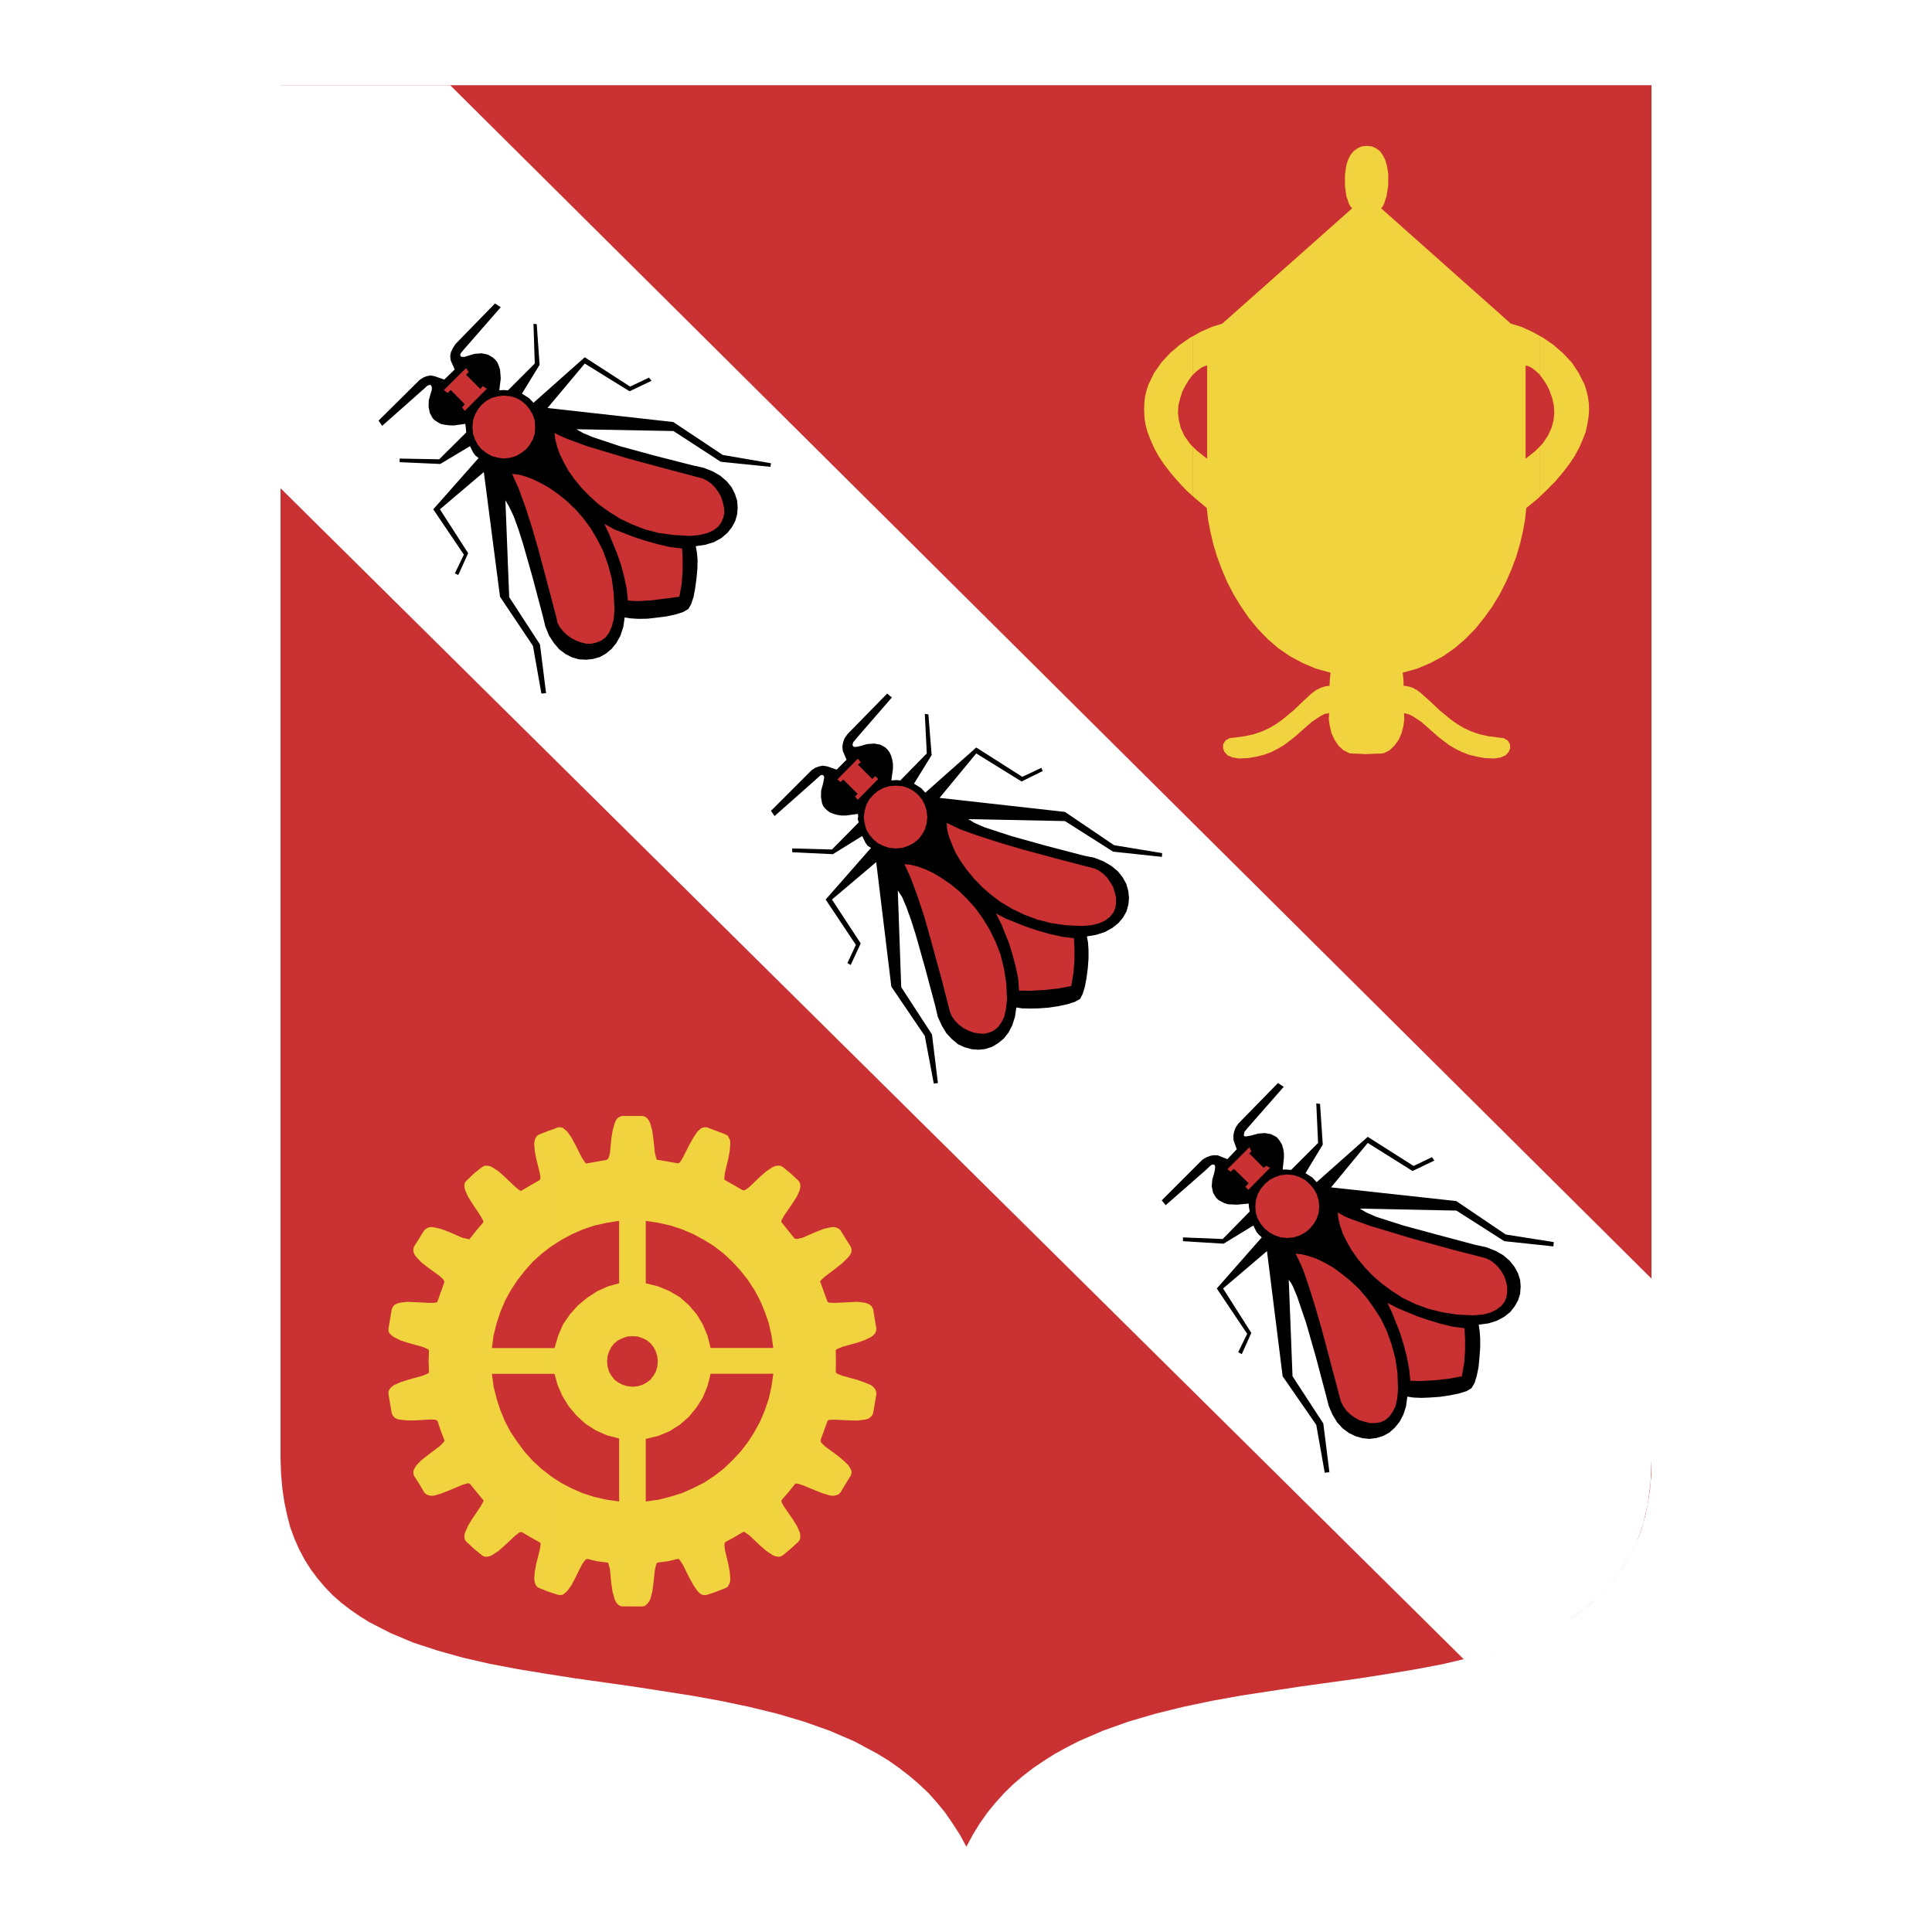
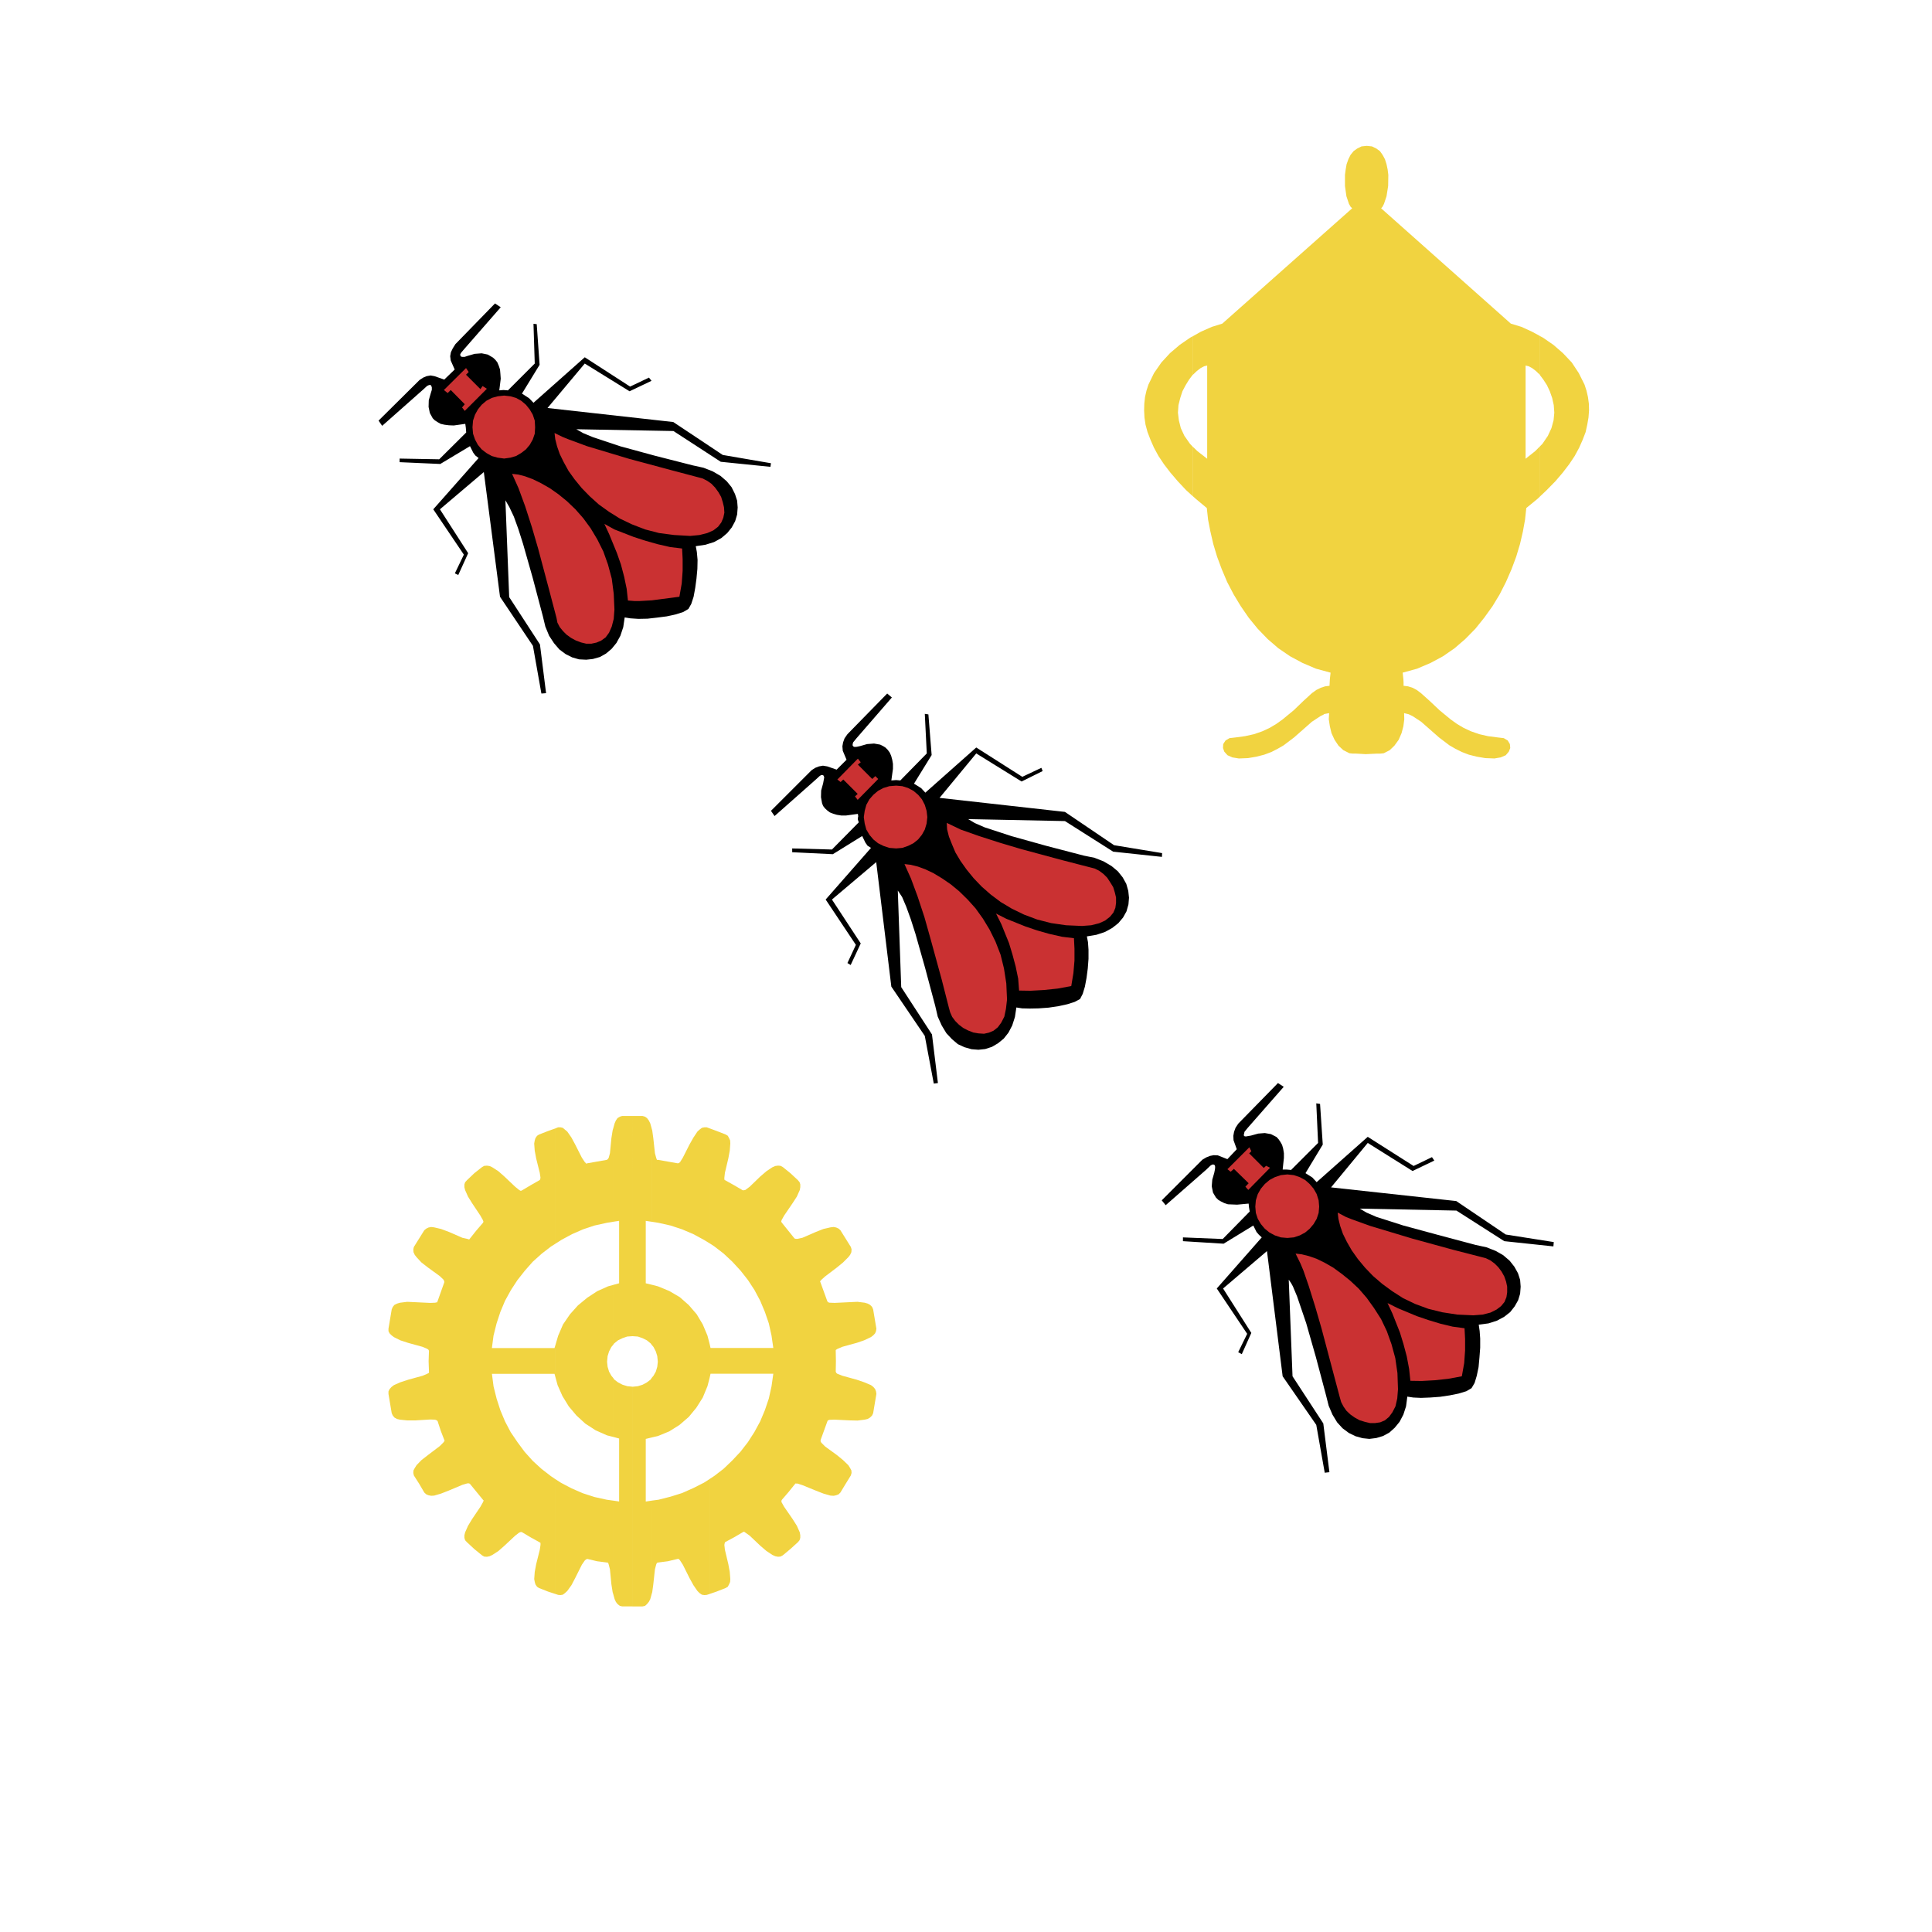
<svg xmlns="http://www.w3.org/2000/svg" width="2500" height="2500" viewBox="0 0 192.756 192.756">
  <g fill-rule="evenodd" clip-rule="evenodd">
    <path fill="#fff" d="M0 0h192.756v192.756H0V0z" />
-     <path fill="#ca3132" d="M27.989 145.553V8.504h136.779v137.084l-.018 1.543-.127 1.437-.197 1.328-.27 1.292-.34 1.24-.396 1.131-.502 1.093-.537 1.006-.594.969-.682.916-.736.844-.771.789-.844.771-.879.684-.934.644-1.005.594-2.1 1.094-2.262.951-2.441.809-2.531.681-2.657.629-2.746.52-2.818.467-2.873.449-5.852.808-5.869.897-2.889.521-2.818.592-2.766.682-2.709.791-2.568.914-2.441 1.06-1.184.61-1.148.629-1.078.681-1.094.737-1.024.789-.951.808-.916.897-.879.97-.808.987-.772 1.096-.681 1.111-.647 1.203-.646-1.203-.719-1.111-.754-1.096-.807-.987-.862-.97-.951-.897-.951-.808-1.023-.789-1.042-.737-1.113-.681-2.315-1.239-2.459-1.06-2.585-.914-2.674-.791-2.801-.682-2.818-.592-2.89-.521-5.87-.914-5.851-.826-2.872-.45-2.819-.466-2.746-.522-2.656-.609-2.567-.719-2.406-.789-2.261-.951-2.1-1.078-1.006-.627-.933-.647-.879-.681-.844-.737-.79-.826-.718-.844-.682-.914-.592-.933-.557-1.041-.484-1.096-.413-1.131-.323-1.238-.269-1.293-.198-1.346-.126-1.418-.053-1.525z" />
    <path fill="#fff" d="M146.082 165.584l1.938-.502 1.921-.557 1.83-.629 1.723-.716 1.635-.791 1.525-.897 1.436-.988 1.346-1.113 1.185-1.202 1.059-1.347.898-1.471.412-.791.377-.844.592-1.775.449-1.94.27-2.099.09-2.279v-18.077L44.916 8.504H27.989v40.208l118.093 116.872z" />
-     <path d="M45.364 36.865l-.395-.898-.053-.43.071-.395.18-.377.269-.431 3.949-4.057.574.377-3.59 4.111-.341.395-.108.179v.108l.072.126.126.035h.233l.323-.107.682-.198.701-.053.61.125.521.305.232.216.198.251.144.341.125.377.036.413.036.503-.144 1.166.414-.035.448.035 2.675-2.675-.126-3.966.323.036.287 4.056-1.759 2.872.718.467.431.449 5.116-4.541 4.524 2.925 1.884-.897.251.323-2.189 1.041-4.47-2.765-3.716 4.435 12.547 1.399 4.936 3.285 4.811.826-.054.359-4.954-.503-4.721-3.069-9.692-.179.699.394.952.395 2.746.916 3.429.933 3.805.97 1.059.233.915.359.772.448.628.539.485.592.341.683.215.664.054.681-.054.701-.197.664-.341.628-.449.557-.592.502-.718.395-.862.269-.969.144.108.574.072.79-.018.897-.09.97-.126.933-.161.88-.234.718-.287.502-.52.306-.736.233-.898.198-.969.125-.952.108-.915.018-.808-.054-.556-.09-.144.969-.287.862-.395.718-.485.592-.556.467-.61.341-.7.198-.664.071-.719-.036-.682-.197-.646-.323-.628-.467-.539-.628-.484-.736-.377-.916-.251-1.04-1.006-3.806-.969-3.41-.467-1.472-.448-1.239-.449-.951-.395-.682.377 9.657 3.069 4.72.611 4.865-.467.036-.844-4.757-3.285-4.9-1.615-12.44-4.38 3.716 2.818 4.38-.987 2.172-.341-.161.898-1.868-3.052-4.523 4.523-5.116-.323-.251-.215-.287-.323-.646-2.962 1.777-4.056-.18v-.359l3.948.072 2.693-2.674-.036-.467-.054-.395-1.149.162-.484-.019-.431-.054-.395-.089-.287-.161-.305-.198-.198-.198-.287-.521-.126-.609.018-.665.198-.7.107-.341v-.251l-.053-.143-.09-.108-.162.035-.161.073-.431.394-4.057 3.591-.359-.521 4.093-4.057.359-.233.341-.144.395-.071.395.071.969.341 1.041-1.005zM84.459 75.798l-.377-.897-.036-.449.072-.395.144-.394.287-.413 3.967-4.057.466.395-3.535 4.075-.323.394-.055.18v.143l.09.108.108.036.233-.018.323-.072.682-.197.701-.054.61.108.287.143.233.144.234.233.197.27.144.323.108.394.071.413v.503l-.161 1.149.485-.036.412.036 2.639-2.693-.197-3.949.358.054.324 4.057-1.76 2.854.718.449.413.448 5.079-4.505 4.596 2.925 1.902-.897.127.323-2.101 1.041-4.524-2.8-3.661 4.434 12.511 1.4 4.9 3.321 4.793.79-.017.376-4.865-.52-4.811-3.052-9.657-.197.665.395.986.43 2.694.88 3.41.951 3.787.988 1.058.215.916.359.791.467.627.521.485.61.359.646.197.7.073.682-.055.664-.197.7-.34.611-.467.556-.611.485-.717.395-.861.287-.954.161.11.575.053.753v.916l-.073.952-.125.951-.162.862-.215.716-.269.522-.537.287-.737.234-.898.198-.969.142-.988.072-.879.018-.771-.018-.575-.089-.144.951-.27.844-.377.718-.467.592-.574.467-.609.359-.664.215-.682.072-.683-.054-.7-.198-.664-.304-.592-.502-.557-.594-.466-.771-.395-.879-.252-1.078-1.005-3.77-.97-3.428-.466-1.454-.449-1.239-.412-.968-.431-.647.341 9.638 3.069 4.721.593 4.848-.413.054-.897-4.757-3.339-4.918-1.508-12.422-4.416 3.734 2.872 4.379-1.005 2.154-.323-.197.843-1.813-3.015-4.523 4.523-5.152-.341-.216-.215-.304-.323-.665-2.926 1.813-4.057-.197v-.377l3.967.107 2.675-2.71-.09-.269v-.162l.036-.179-.036-.233-1.185.161h-.467l-.448-.071-.359-.108-.323-.126-.269-.198-.234-.215-.18-.233-.107-.27-.108-.61.018-.664.197-.718.108-.592-.053-.162-.09-.072h-.162l-.161.108-.432.395-4.056 3.59-.359-.521 4.057-4.057.358-.233.377-.144.395-.071.432.071.933.324.987-.988zM123.393 114.66l-.323-.898-.019-.448.072-.396.145-.395.269-.412 3.967-4.056.574.377-3.59 4.091-.324.395-.072.324.037.108.16.037.522-.09.718-.199.664-.053.61.107.556.287.215.235.18.267.162.288.107.376.073.45v.466l-.125 1.167h.412l.431.037 2.692-2.694-.18-3.949.377.055.27 4.056-1.723 2.854.682.432.431.466 5.098-4.523 4.576 2.908 1.832-.881.233.342-2.172 1.041-4.469-2.801-3.662 4.434 12.492 1.365 4.938 3.338 4.791.754-.036.432-4.9-.522-4.775-3.051-9.639-.197.664.395.988.431 2.692.861 3.447.934 3.769 1.004 1.077.234.916.36.754.429.646.557.467.592.359.646.215.664.053.682-.053.701-.197.647-.342.609-.449.574-.592.467-.736.395-.844.269-.969.127.09.627.055.754v.916l-.073.969-.089.968-.18.864-.215.717-.307.521-.519.305-.772.234-.879.178-.97.144-.987.073-.916.035-.771-.035-.592-.09-.127.969-.269.826-.377.717-.485.593-.539.485-.627.339-.664.2-.701.088-.682-.071-.699-.197-.664-.324-.629-.467-.539-.592-.467-.771-.377-.881-.267-1.059-1.006-3.787-.969-3.392-.916-2.692-.414-.988-.178-.322-.234-.342.377 9.638 3.07 4.704.61 4.865-.467.053-.844-4.774-3.355-4.848-1.563-12.492-4.379 3.733 2.817 4.433-.951 2.119-.358-.197.897-1.832-3.034-4.523 4.487-5.098-.287-.267-.233-.27-.322-.647-2.963 1.813-4.057-.252v-.377l3.967.162 2.694-2.746-.073-.432-.035-.357-1.15.107-.914-.037-.377-.125-.325-.162-.269-.16-.232-.234-.288-.485-.125-.629.053-.664.197-.681.073-.36.017-.232-.035-.162-.107-.072h-.145l-.18.107-.412.395-4.056 3.554-.395-.484 4.057-4.057.394-.232.36-.145.377-.072.412.019.951.377.934-.988z" />
+     <path d="M45.364 36.865l-.395-.898-.053-.43.071-.395.18-.377.269-.431 3.949-4.057.574.377-3.59 4.111-.341.395-.108.179v.108l.072.126.126.035h.233l.323-.107.682-.198.701-.053.61.125.521.305.232.216.198.251.144.341.125.377.036.413.036.503-.144 1.166.414-.035.448.035 2.675-2.675-.126-3.966.323.036.287 4.056-1.759 2.872.718.467.431.449 5.116-4.541 4.524 2.925 1.884-.897.251.323-2.189 1.041-4.47-2.765-3.716 4.435 12.547 1.399 4.936 3.285 4.811.826-.054.359-4.954-.503-4.721-3.069-9.692-.179.699.394.952.395 2.746.916 3.429.933 3.805.97 1.059.233.915.359.772.448.628.539.485.592.341.683.215.664.054.681-.054.701-.197.664-.341.628-.449.557-.592.502-.718.395-.862.269-.969.144.108.574.072.79-.018.897-.09.97-.126.933-.161.88-.234.718-.287.502-.52.306-.736.233-.898.198-.969.125-.952.108-.915.018-.808-.054-.556-.09-.144.969-.287.862-.395.718-.485.592-.556.467-.61.341-.7.198-.664.071-.719-.036-.682-.197-.646-.323-.628-.467-.539-.628-.484-.736-.377-.916-.251-1.04-1.006-3.806-.969-3.41-.467-1.472-.448-1.239-.449-.951-.395-.682.377 9.657 3.069 4.72.611 4.865-.467.036-.844-4.757-3.285-4.9-1.615-12.44-4.38 3.716 2.818 4.38-.987 2.172-.341-.161.898-1.868-3.052-4.523 4.523-5.116-.323-.251-.215-.287-.323-.646-2.962 1.777-4.056-.18v-.359l3.948.072 2.693-2.674-.036-.467-.054-.395-1.149.162-.484-.019-.431-.054-.395-.089-.287-.161-.305-.198-.198-.198-.287-.521-.126-.609.018-.665.198-.7.107-.341v-.251l-.053-.143-.09-.108-.162.035-.161.073-.431.394-4.057 3.591-.359-.521 4.093-4.057.359-.233.341-.144.395-.071.395.071.969.341 1.041-1.005M84.459 75.798l-.377-.897-.036-.449.072-.395.144-.394.287-.413 3.967-4.057.466.395-3.535 4.075-.323.394-.055.18v.143l.09.108.108.036.233-.018.323-.072.682-.197.701-.054.61.108.287.143.233.144.234.233.197.27.144.323.108.394.071.413v.503l-.161 1.149.485-.036.412.036 2.639-2.693-.197-3.949.358.054.324 4.057-1.76 2.854.718.449.413.448 5.079-4.505 4.596 2.925 1.902-.897.127.323-2.101 1.041-4.524-2.8-3.661 4.434 12.511 1.4 4.9 3.321 4.793.79-.017.376-4.865-.52-4.811-3.052-9.657-.197.665.395.986.43 2.694.88 3.41.951 3.787.988 1.058.215.916.359.791.467.627.521.485.61.359.646.197.7.073.682-.055.664-.197.7-.34.611-.467.556-.611.485-.717.395-.861.287-.954.161.11.575.053.753v.916l-.073.952-.125.951-.162.862-.215.716-.269.522-.537.287-.737.234-.898.198-.969.142-.988.072-.879.018-.771-.018-.575-.089-.144.951-.27.844-.377.718-.467.592-.574.467-.609.359-.664.215-.682.072-.683-.054-.7-.198-.664-.304-.592-.502-.557-.594-.466-.771-.395-.879-.252-1.078-1.005-3.77-.97-3.428-.466-1.454-.449-1.239-.412-.968-.431-.647.341 9.638 3.069 4.721.593 4.848-.413.054-.897-4.757-3.339-4.918-1.508-12.422-4.416 3.734 2.872 4.379-1.005 2.154-.323-.197.843-1.813-3.015-4.523 4.523-5.152-.341-.216-.215-.304-.323-.665-2.926 1.813-4.057-.197v-.377l3.967.107 2.675-2.71-.09-.269v-.162l.036-.179-.036-.233-1.185.161h-.467l-.448-.071-.359-.108-.323-.126-.269-.198-.234-.215-.18-.233-.107-.27-.108-.61.018-.664.197-.718.108-.592-.053-.162-.09-.072h-.162l-.161.108-.432.395-4.056 3.59-.359-.521 4.057-4.057.358-.233.377-.144.395-.071.432.071.933.324.987-.988zM123.393 114.66l-.323-.898-.019-.448.072-.396.145-.395.269-.412 3.967-4.056.574.377-3.59 4.091-.324.395-.072.324.037.108.16.037.522-.09.718-.199.664-.053.61.107.556.287.215.235.18.267.162.288.107.376.073.45v.466l-.125 1.167h.412l.431.037 2.692-2.694-.18-3.949.377.055.27 4.056-1.723 2.854.682.432.431.466 5.098-4.523 4.576 2.908 1.832-.881.233.342-2.172 1.041-4.469-2.801-3.662 4.434 12.492 1.365 4.938 3.338 4.791.754-.036.432-4.9-.522-4.775-3.051-9.639-.197.664.395.988.431 2.692.861 3.447.934 3.769 1.004 1.077.234.916.36.754.429.646.557.467.592.359.646.215.664.053.682-.053.701-.197.647-.342.609-.449.574-.592.467-.736.395-.844.269-.969.127.09.627.055.754v.916l-.073.969-.089.968-.18.864-.215.717-.307.521-.519.305-.772.234-.879.178-.97.144-.987.073-.916.035-.771-.035-.592-.09-.127.969-.269.826-.377.717-.485.593-.539.485-.627.339-.664.2-.701.088-.682-.071-.699-.197-.664-.324-.629-.467-.539-.592-.467-.771-.377-.881-.267-1.059-1.006-3.787-.969-3.392-.916-2.692-.414-.988-.178-.322-.234-.342.377 9.638 3.07 4.704.61 4.865-.467.053-.844-4.774-3.355-4.848-1.563-12.492-4.379 3.733 2.817 4.433-.951 2.119-.358-.197.897-1.832-3.034-4.523 4.487-5.098-.287-.267-.233-.27-.322-.647-2.963 1.813-4.057-.252v-.377l3.967.162 2.694-2.746-.073-.432-.035-.357-1.15.107-.914-.037-.377-.125-.325-.162-.269-.16-.232-.234-.288-.485-.125-.629.053-.664.197-.681.073-.36.017-.232-.035-.162-.107-.072h-.145l-.18.107-.412.395-4.056 3.554-.395-.484 4.057-4.057.394-.232.36-.145.377-.072.412.019.951.377.934-.988z" />
    <path fill="#ca3132" d="M50.3 45.75l-.646-.089-.592-.162-.539-.305-.466-.36-.377-.448-.287-.538-.198-.575-.054-.646.054-.664.198-.592.287-.521.377-.467.466-.395.539-.287.592-.161.646-.072.628.072.557.161.52.287.467.395.377.467.305.521.198.592.036.664-.036.646-.198.575-.305.538-.377.448-.467.36-.52.305-.557.162-.628.089zM55.524 61.654l-.736-2.8-1.095-4.111-.628-2.154-.665-2.064-.664-1.813-.646-1.436.628.072.682.179.772.287.808.395.88.503.844.592.861.7.844.808.789.897.736 1.006.665 1.113.592 1.184.467 1.311.376 1.4.198 1.508.071 1.58-.071.933-.198.771-.269.61-.341.467-.448.324-.468.197-.502.108h-.52l-.521-.126-.521-.197-.466-.252-.449-.323-.359-.359-.323-.395-.233-.448-.09-.467zM60.298 52.266l1.005.557 1.939.754 1.167.377 1.203.34 1.256.288 1.185.143.054 1.059v1.167l-.09 1.257-.233 1.328-2.747.359-1.256.071h-.467l-.664-.053-.126-1.167-.251-1.203-.323-1.22-.395-1.131-.772-1.885-.485-1.041zM44.969 38.912l-.305.304-.377-.304 2.208-2.19.269.395-.269.268 1.436 1.437.215-.305.431.269-2.208 2.208-.269-.342.269-.322-1.4-1.418zM69.65 47.617l-2.782-.736-4.075-1.095-4.236-1.274-1.795-.664-.628-.252-.808-.395.072.611.18.718.269.771.395.808.485.88.592.825.718.88.807.826.898.808 1.023.735 1.095.683 1.203.574 1.31.503 1.382.359 1.508.197 1.597.09.934-.09.772-.197.61-.269.467-.36.323-.43.198-.467.107-.503-.036-.538-.126-.521-.161-.52-.269-.467-.323-.449-.377-.395-.413-.287-.449-.233-.467-.126zM89.414 84.648l-.683-.054-.592-.198-.539-.269-.466-.377-.395-.466-.305-.521-.162-.592-.09-.647.09-.628.162-.592.305-.556.395-.449.466-.395.539-.287.592-.18.683-.054.609.054.575.18.538.287.467.395.377.449.288.556.179.592.072.628-.072.647-.179.592-.288.521-.377.466-.467.377-.538.269-.575.198-.609.054zM94.673 100.551l-.718-2.817-1.113-4.057-.611-2.172-.682-2.065-.664-1.794-.646-1.437.628.072.718.18.736.269.826.395.861.521.862.592.826.682.844.826.79.879.734 1.023.665 1.095.593 1.203.502 1.292.342 1.383.232 1.49.073 1.616-.108.931-.162.774-.305.591-.341.467-.43.342-.467.197-.484.108-.557-.037-.521-.09-.503-.198-.485-.25-.43-.324-.377-.377-.305-.412-.198-.449-.125-.449zM99.375 91.146l1.023.521 1.92.771 1.168.395 1.203.341 1.274.287 1.185.144.053 1.059v1.167l-.107 1.257-.215 1.291-1.365.252-1.381.144-1.311.071-1.148-.018-.09-1.185-.252-1.22-.322-1.203-.342-1.13-.772-1.903-.521-1.041zM84.136 77.773l-.269.251-.324-.251 2.047-2.082.287.359-.287.233 1.436 1.436.305-.287.288.287-2.047 2.082-.269-.341.269-.251-1.436-1.436zM108.746 86.533l-2.783-.719-4.057-1.094-2.172-.646-2.064-.665-1.831-.646-1.381-.664.035.646.18.718.305.772.341.807.502.844.611.862.701.862.806.843.899.79 1.004.754 1.113.664 1.221.592 1.293.485 1.398.359 1.49.216 1.598.071.916-.071.789-.198.594-.269.484-.377.34-.413.199-.467.071-.503v-.538l-.125-.52-.162-.521-.288-.466-.304-.467-.377-.377-.432-.323-.43-.216-.484-.125zM128.438 123.51l-.647-.055-.594-.197-.537-.287-.467-.377-.394-.467-.307-.52-.197-.593-.053-.627.053-.629.197-.629.307-.537.394-.467.467-.395.537-.287.594-.199.647-.07.644.07.594.199.537.287.449.395.395.467.306.537.198.629.052.629-.052.627-.198.593-.306.52-.395.467-.449.377-.537.287-.594.197-.644.055zM133.678 139.432l-1.83-6.893-.629-2.172-.647-2.064-.519-1.508-.307-.736-.484-.987.611.071.717.179.773.27.807.394.844.485.861.629.844.681.843.791.792.914.734 1.024.701 1.095.574 1.204.467 1.308.377 1.383.215 1.49.055 1.615-.073.916-.179.79-.305.591-.342.467-.412.342-.467.197-.504.072h-.519l-.522-.126-.519-.161-.485-.269-.431-.305-.395-.377-.287-.414-.234-.449-.125-.447zM138.436 130.008l1.041.519 1.902.791 1.166.395 1.185.359 1.202.287 1.185.161.055 1.06v1.166l-.09 1.256-.234 1.31-1.364.252-1.328.143-1.31.072-1.131-.017-.127-1.186-.233-1.238-.324-1.221-.357-1.166-.754-1.902-.484-1.041zM123.105 116.617l-.322.287-.324-.252 2.189-2.189.198.394-.215.215 1.455 1.455.232-.215.395.198-2.172 2.207-.287-.322.324-.342-1.473-1.436zM147.787 125.412l-2.801-.719-4.056-1.111-4.237-1.275-1.795-.647-.628-.25-.807-.431.072.628.178.717.269.774.397.806.484.844.61.861.699.844.808.844.916.789 1.006.736 1.094.701 1.203.575 1.311.484 1.381.342 1.507.232 1.598.073.934-.073.771-.197.611-.305.45-.342.34-.412.197-.484.072-.486v-.557l-.107-.502-.18-.519-.27-.485-.322-.431-.377-.377-.414-.305-.447-.217-.467-.125z" />
    <path d="M70.799 112.578l.682.252.915.357.215.127.126.232.108.234.018.305-.054.717-.144.773-.341 1.436-.054.484V117.693l.072.055.898.502.861.502h.125l.144-.035.431-.322 1.059-1.023.61-.521.593-.395.287-.125.27-.037.251.02.233.125.754.609.754.701.161.197.072.215v.287l-.053.287-.287.646-.431.664-.844 1.238-.251.449-.036.145v.018l.072.107 1.256 1.561.126.037h.179l.485-.107 1.364-.594.736-.287.7-.16.323-.037.251.055.233.107.18.162 1.041 1.668.072.234-.018.287-.126.27-.179.232-.521.521-.611.502-1.185.898-.376.34-.108.127-.018.035.054.125.664 1.832.071.107.144.053.521.02 1.49-.072.79-.037.718.09.305.09.233.127.197.197.108.25.323 1.922-.036.252-.09.215-.179.197-.232.179-.682.322-.736.252-1.436.395-.503.215-.107.072-.054.035v.127l.018.986-.018 1.041.054.127.107.09.503.197 1.436.395.736.252.682.287.233.178.179.217.09.232.036.252-.323 1.92-.108.234-.197.197-.233.143-.305.072-.718.09-.79-.018-1.49-.072-.521.018-.144.055h-.018l-.054.125-.664 1.832v.143l.072.125.376.379 1.185.861.611.502.521.502.179.287.126.234.018.252-.072.25-.52.844-.521.861-.18.18-.233.09-.251.055-.323-.018-.7-.199-.736-.287-1.364-.557-.485-.16h-.161l-.036-.018-.108.125-.592.736-.664.771-.054.107.018.145.251.447.844 1.221.431.682.287.646.053.287v.27l-.072.234-.161.197-.754.682-.754.629-.233.125-.251.018-.27-.053-.287-.127-.593-.395-.61-.52-1.059-1.006-.431-.305-.125-.09h-.036l-.107.053-.861.504-.898.484-.036.09-.036.18.054.484.341 1.436.144.771.054.719-.018.287-.108.25-.126.234-.215.125-.915.359-.682.234v-11.471l.467-.305.933-.719.862-.826.825-.879.736-.951.646-1.006.575-1.059.467-1.113.395-1.166.27-1.221.179-1.256h-6.264l-.09.412v-3.393l.09.412h6.264l-.179-1.238-.27-1.221-.395-1.148-.467-1.113-.575-1.076-.646-.988-.736-.934-.825-.896-.862-.807-.933-.719-.467-.305v-11.466h-.001zm-5.78.018l.054.18.108.789.162 1.49.126.467.054.145.018.053h.125l1.938.342.126-.018.125-.107.269-.432.664-1.311.395-.699.395-.594.215-.197.233-.18.251-.053h.233l.288.107v11.471l-.557-.342-1.059-.574-1.131-.484-1.149-.377-1.202-.27-.683-.107v-9.299h.002zm5.78 46.437l-.288.09-.233.018-.251-.037-.233-.16-.215-.217-.395-.574-.395-.717-.664-1.328-.269-.414-.108-.125-.018-.035h-.126l-.969.232-.969.125-.125.037-.072.16-.126.486-.162 1.488-.108.791-.054.18v-9.316l.683-.09 1.202-.305 1.149-.359 1.131-.504 1.059-.537.557-.359v11.47h-.001zm0-24.951v3.393l-.215.826-.467 1.131-.646 1.021-.754.916-.916.791-1.023.646-1.131.465-.628.145v-5.941l.18-.215.233-.414.144-.484.054-.502-.054-.557-.144-.467-.233-.449-.18-.215v-5.996l.628.162 1.131.467 1.042.611.897.789.79.916.61 1.021.467 1.113.215.827zm-7.7-22.742h1.005l.251.072.198.143.179.234.144.287.144.52v9.299l-.592-.09v6.229l.592.143v5.996l-.107-.145-.377-.305-.431-.215-.467-.162-.521-.035h-.018V111.34zm1.92 47.693l-.144.52-.144.27-.179.215-.198.18-.251.055h-1.005v-21.918h.018l.521-.053.467-.145.431-.232.377-.287.107-.162v5.941l-.592.143v6.248l.592-.09v9.315zm-2.943 1.238l-.233-.055-.233-.18-.162-.215-.125-.27-.144-.52v-9.316l.592.09v-6.283l-.592-.162v-5.887l.107.162.377.287.449.232.467.145.521.053v21.918h-1.024v.001zm-.898-47.675l.144-.52.125-.287.162-.234.233-.143.233-.072h1.023v21.971l-.521.035-.467.162-.449.215-.377.305-.107.145v-5.977l.592-.162v-6.229l-.592.09v-9.299h.001zm0 46.437l-.054-.18-.125-.791-.144-1.488-.126-.486-.054-.16-.018-.02-.126-.018-.969-.125-.969-.232-.126.053-.125.107-.287.414-.664 1.328-.377.717-.413.574-.234.217-.215.16-.233.037-.233-.018-.269-.09V147.58l.556.359 1.059.557 1.113.484 1.167.377 1.221.27.646.09v9.316h-.001zm-5.762-46.455l.269-.107h.233l.233.053.215.18.234.197.413.594.377.699.664 1.311.287.432.108.107.018.053.126-.035 1.938-.342.09-.053.107-.145.126-.467.144-1.49.125-.789.054-.18v9.299l-.646.107-1.221.27-1.131.377-1.113.484-1.059.574-.592.377v-11.506h.001zm5.762 15.617v5.977l-.18.215-.233.449-.144.467-.054.557.054.502.144.484.233.414.18.215v5.887l-.628-.16-1.131-.504-1.023-.664-.88-.807-.772-.916-.628-1.023-.485-1.094-.215-.791v-3.213l.269-.916.485-1.131.7-1.021.79-.881.934-.771.987-.646 1.077-.484.52-.145zm-5.762 30.838l-.718-.234-.915-.359-.198-.125-.162-.234-.071-.25-.054-.287.054-.719.144-.771.359-1.436.072-.484V153.936l-.108-.072-.879-.484-.844-.504-.125-.035-.18.072-.395.305-1.077 1.006-.592.52-.61.395-.27.127-.269.053-.269-.018-.216-.125-.771-.629-.736-.682-.179-.197-.072-.234v-.27l.072-.287.287-.646.413-.682.825-1.221.251-.447.054-.127.018-.053-.072-.072-1.292-1.58-.089-.053h-.18l-.485.143-1.364.574-.773.303-.682.199-.305.018-.269-.055-.216-.09-.197-.18-.503-.861-.538-.844-.054-.25.018-.252.126-.234.18-.287.484-.502.646-.502 1.185-.898.359-.359.089-.125.036-.035-.036-.107-.341-.881-.323-.986-.072-.072-.179-.072-.485-.018-1.49.09h-.808l-.718-.072-.305-.072-.251-.143-.162-.197-.108-.234-.323-1.92v-.252l.108-.232.197-.217.234-.178.646-.287.772-.252 1.436-.395.467-.197.126-.072.054-.018v-.127l-.036-1.041.036-1.041-.054-.107-.126-.09-.467-.197-1.436-.395-.772-.252-.646-.322-.234-.18-.197-.197-.108-.215v-.252l.323-1.922.108-.25.162-.197.251-.127.305-.09.718-.09.808.037 1.49.072.485-.02.144-.035h.054l.054-.125.664-1.867v-.125l-.089-.162-.359-.342-1.185-.861-.646-.502-.484-.521-.18-.232-.126-.27-.018-.287.054-.234 1.041-1.668.197-.162.216-.107.269-.055.305.037.682.16.771.287 1.364.594.485.107.161.053h.036l.072-.09.628-.789.664-.771.054-.107-.054-.162-.251-.449-.825-1.238-.413-.664-.287-.646-.072-.287v-.287l.072-.215.179-.197.736-.701.771-.609.216-.125.269-.02.269.037.27.125.61.395.592.521 1.077 1.023.395.322.125.072.054.018.125-.055.844-.502.879-.502.072-.072.036-.18-.072-.484-.359-1.436-.144-.773-.054-.717.054-.305.071-.234.162-.232.198-.127.915-.357.718-.252v11.506l-.431.27-.933.719-.898.807-.79.896-.736.934-.646.988-.592 1.076-.467 1.113-.377 1.148-.305 1.221-.162 1.238h6.247l.09-.305v3.213l-.09-.34H49.08l.162 1.256.305 1.221.377 1.166.467 1.113.557 1.059.682 1.006.718.969.808.898.862.789.951.736.449.305v11.448h-.002zM153.639 49.538l.664-.628.879-.897.736-.862.646-.843.539-.808.447-.826.342-.772.305-.79.162-.736.125-.718.055-.718-.018-.664-.09-.664-.145-.628-.197-.61-.574-1.148-.699-1.06-.881-.933-.951-.826-1.041-.718-.305-.162v3.895l.34.449.359.556.287.61.234.665.16.718.055.754-.072.754-.215.79-.359.772-.537.79-.252.251v5.007h.001zm-16.264 25.65h.342l.34-.036.594-.305.467-.449.43-.592.287-.664.18-.682.09-.7-.018-.61.449.108.412.197.844.556 1.777 1.562 1.041.79.592.341.646.323.701.269.789.197.844.144.916.036.627-.107.504-.215.305-.359.143-.359-.035-.395-.215-.359-.396-.233-.609-.072-.969-.126-.861-.197-.826-.287-.736-.341-.664-.395-.629-.448-1.111-.916-.971-.916-.879-.79-.432-.323-.412-.215-.449-.144-.449-.054v-.342l-.018-.323-.07-.646 1.436-.395 1.346-.574 1.238-.665 1.168-.808 1.059-.915 1.004-1.023.881-1.095.826-1.149.717-1.185.629-1.238.557-1.274.467-1.256.377-1.256.287-1.239.215-1.185.125-1.167 1.096-.897.27-.251V44.53l-.484.484-.951.754V36.47l.305.072.34.18.377.287.396.376.018.036v-3.895l-.791-.431-1.059-.484-1.059-.323-12.941-11.506.143-.162.145-.287.25-.753.162-1.023.018-1.113-.07-.538-.109-.521-.16-.503-.234-.431-.27-.377-.377-.269-.412-.198-.52-.054-.521.054-.412.198-.377.269-.307.377-.215.431-.18.503-.09.521-.072.538v1.113l.145 1.023.252.753.16.287.162.162-12.959 11.506-1.041.323-1.096.484-.826.467v3.859l.037-.036.395-.376.377-.287.34-.18.307-.072v9.298l-.971-.754-.484-.466v4.936l.342.305 1.076.897.127 1.167.232 1.185.287 1.239.377 1.256.467 1.256.539 1.274.646 1.238.717 1.185.791 1.149.896 1.095.988 1.023 1.059.915 1.184.808 1.238.665 1.348.574 1.453.395-.072.646-.035.665-.432.054-.447.144-.432.215-.449.323-.861.79-.951.916-1.113.916-.627.448-.664.395-.736.341-.826.287-.896.197-.934.126-.611.072-.395.233-.232.359-.02.395.127.359.322.359.484.215.646.107.916-.036.844-.144.771-.197.719-.269.627-.323.592-.341 1.043-.79 1.775-1.562.844-.556.324-.162.07-.054.486-.09-.037.61.107.7.162.682.305.664.396.592.484.449.609.305.342.036h.34l.934.054 1.124-.052zm-18.398-41.626l-.232.125-1.041.718-.971.826-.861.933-.736 1.06-.557 1.148-.197.61-.143.628-.072.664-.018.664.035.718.107.718.199.736.305.79.34.772.449.826.539.808.646.843.736.862.842.897.629.574v-4.936l-.252-.27-.555-.79-.359-.772-.197-.79-.09-.754.053-.754.18-.718.217-.665.322-.61.342-.556.34-.449v-3.856z" fill="#f1d340" />
  </g>
</svg>